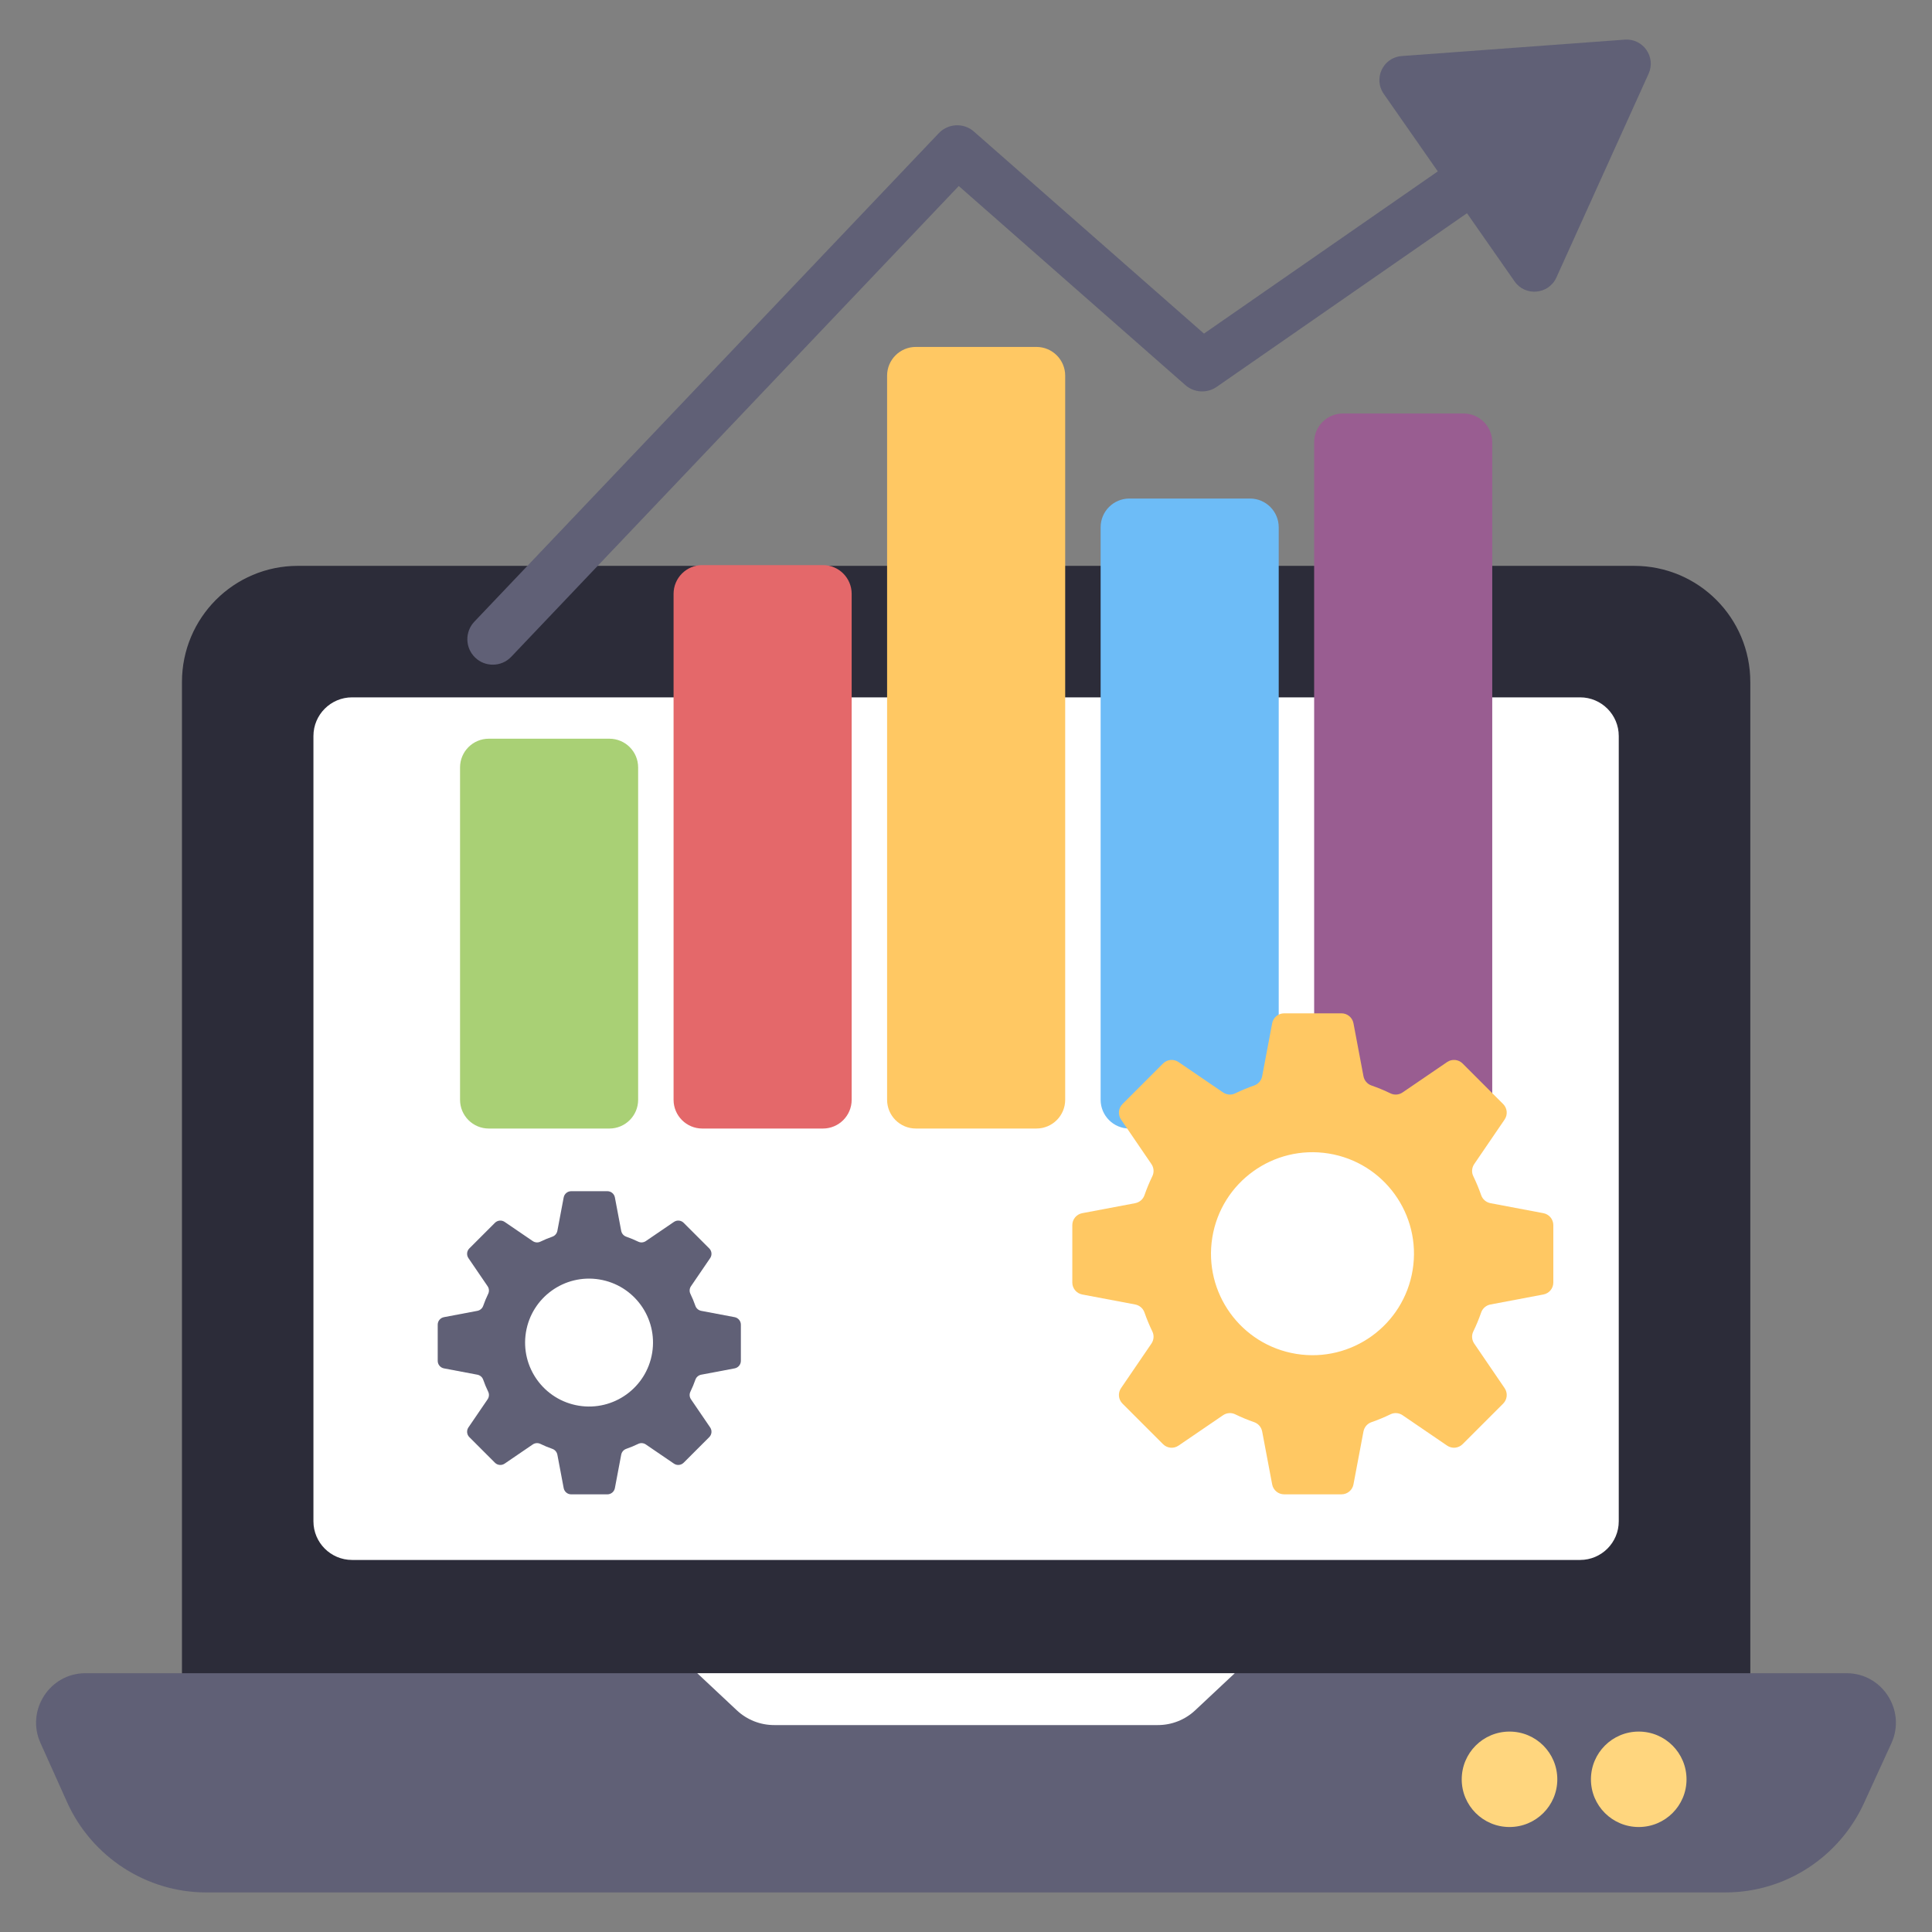
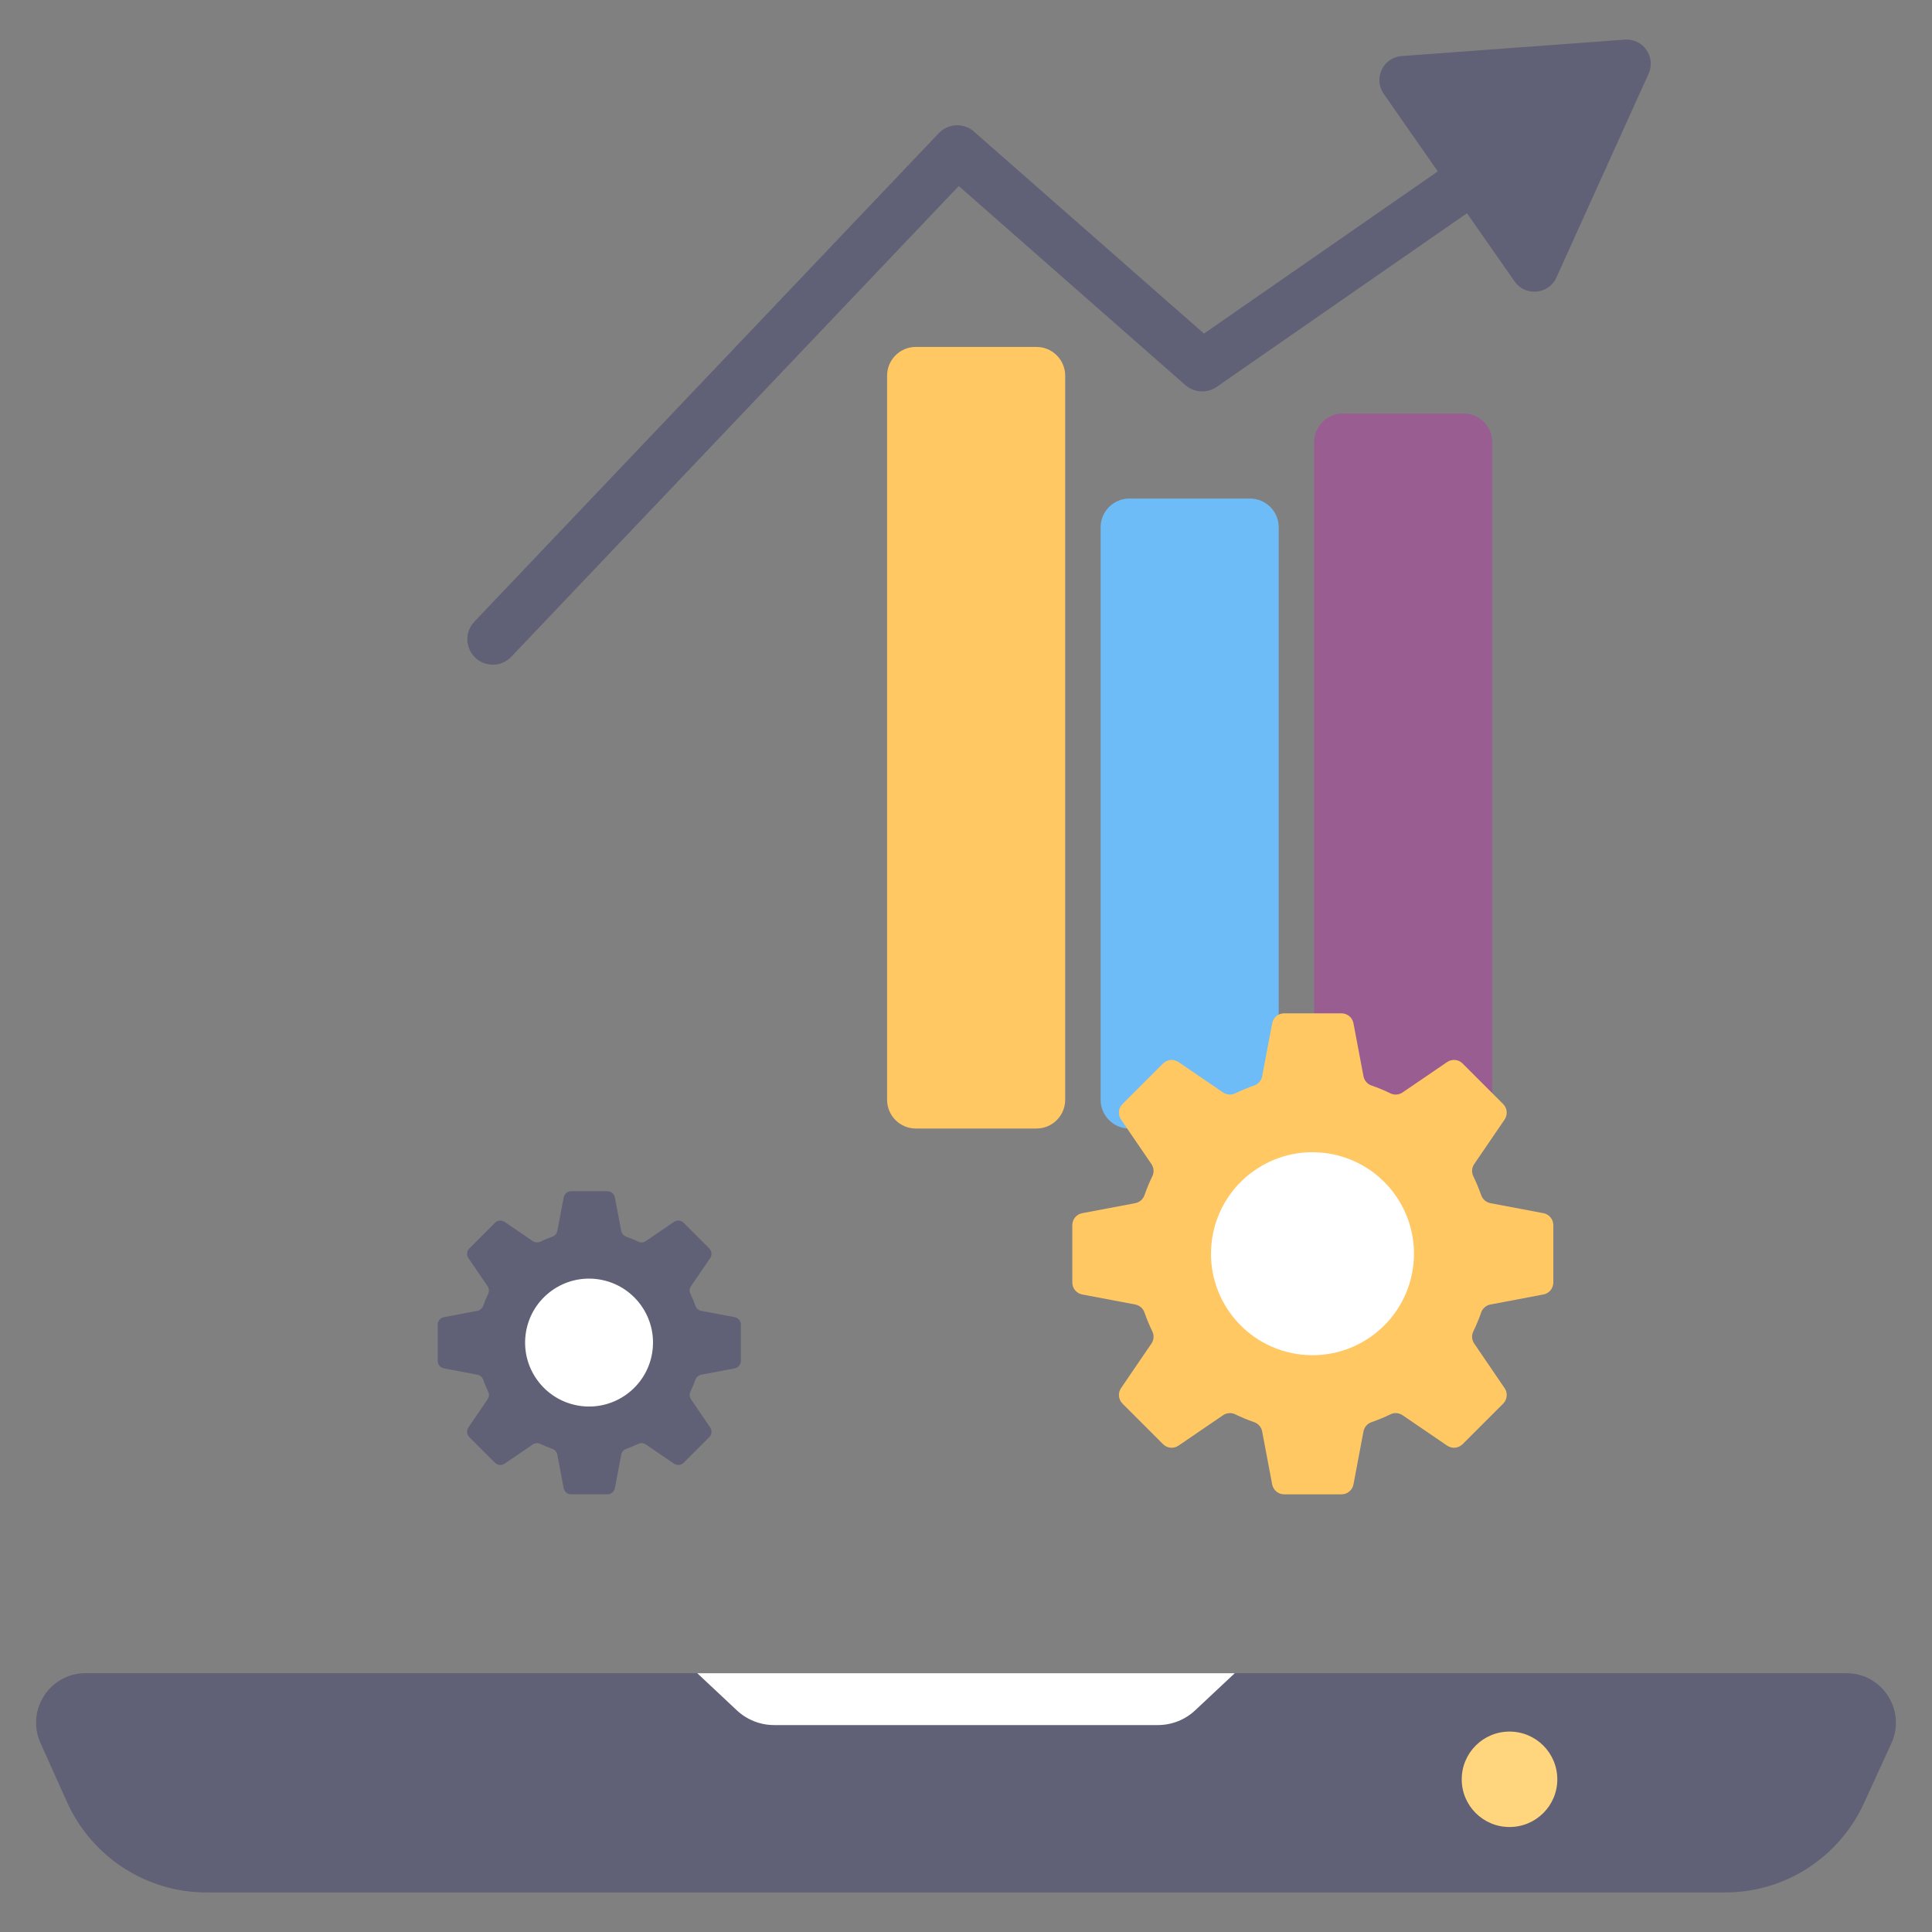
<svg xmlns="http://www.w3.org/2000/svg" id="Layer_1" enable-background="new 0 0 133 133" height="512" viewBox="0 0 133 133" width="512">
  <rect x="0" y="0" width="133" height="133" fill="#808080" stroke="none" />
  <g>
    <g>
      <g>
        <g>
-           <path d="m120.493 46.955v69.48h-107.967v-69.48c0-4.428 3.574-8.001 7.975-8.001h91.99c4.428 0 8.001 3.574 8.001 8.001z" fill="#2c2c39" />
-         </g>
+           </g>
        <g>
-           <path d="m21.577 104.726v-54.058c0-1.47 1.192-2.662 2.662-2.662h84.535c1.47 0 2.662 1.192 2.662 2.662v54.058c0 1.47-1.192 2.662-2.662 2.662h-84.535c-1.47 0-2.662-1.192-2.662-2.662z" fill="#fff" />
-         </g>
+           </g>
        <g>
          <path d="m130.215 119.983-1.878 4.103c-1.704 3.756-5.425 6.19-9.563 6.19h-104.583c-4.103 0-7.859-2.434-9.563-6.19l-1.843-4.103c-1.008-2.226.626-4.799 3.095-4.799h121.239c2.469 0 4.103 2.573 3.095 4.799z" fill="#606076" />
        </g>
        <g>
          <path d="m85.003 115.184-2.728 2.557c-.695.651-1.612 1.014-2.564 1.014h-26.421c-.952 0-1.869-.362-2.564-1.014l-2.728-2.557z" fill="#fff" />
        </g>
      </g>
    </g>
    <g>
      <g>
        <path d="m107.206 122.493c0 1.81-1.47 3.28-3.29 3.28s-3.29-1.47-3.29-3.28c0-1.82 1.47-3.29 3.29-3.29s3.29 1.47 3.29 3.29z" fill="#ffd67e" />
      </g>
      <g>
-         <path d="m116.101 122.493c0 1.81-1.47 3.28-3.29 3.28s-3.29-1.47-3.29-3.28c0-1.82 1.47-3.29 3.29-3.29s3.29 1.47 3.29 3.29z" fill="#ffd67e" />
-       </g>
+         </g>
    </g>
    <g>
      <g>
        <g>
          <g>
            <g>
-               <path d="m43.93 52.831v22.88c0 1.092-.886 1.978-1.978 1.978h-8.304c-1.092 0-1.978-.886-1.978-1.978v-22.88c0-1.092.886-1.978 1.978-1.978h8.304c1.092 0 1.978.886 1.978 1.978z" fill="#a9d075" />
-             </g>
+               </g>
            <g>
              <g>
-                 <path d="m58.629 40.88v34.831c0 1.092-.886 1.978-1.978 1.978h-8.304c-1.092 0-1.978-.886-1.978-1.978v-34.831c0-1.092.886-1.978 1.978-1.978h8.304c1.092-0 1.978.886 1.978 1.978z" fill="#e4686a" />
-               </g>
+                 </g>
              <g>
                <path d="m73.328 25.861v49.849c0 1.092-.886 1.978-1.978 1.978h-8.304c-1.092 0-1.978-.886-1.978-1.978v-49.849c0-1.092.886-1.978 1.978-1.978h8.304c1.092 0 1.978.886 1.978 1.978z" fill="#ffc863" />
              </g>
              <g>
                <path d="m88.028 36.298v39.413c0 1.092-.886 1.978-1.978 1.978h-8.304c-1.092 0-1.978-.886-1.978-1.978v-39.413c0-1.092.886-1.978 1.978-1.978h8.304c1.092 0 1.978.886 1.978 1.978z" fill="#6dbcf7" />
              </g>
              <g>
                <path d="m102.727 30.443v45.268c0 1.092-.886 1.978-1.978 1.978h-8.304c-1.092 0-1.978-.886-1.978-1.978v-45.268c0-1.092.886-1.978 1.978-1.978h8.304c1.092-0 1.978.886 1.978 1.978z" fill="#995d91" />
              </g>
            </g>
          </g>
        </g>
      </g>
      <g>
        <path d="m113.489 5.078-6.346 14.027c-.531 1.171-2.145 1.321-2.88.265l-3.275-4.692-17.234 11.957c-.661.456-1.553.409-2.159-.129l-15.593-13.7-30.806 32.406c-.34.361-.803.545-1.267.545-.436 0-.872-.157-1.212-.483-.701-.667-.729-1.777-.061-2.479l31.97-33.625c.647-.681 1.716-.735 2.424-.109l15.832 13.905 16.097-11.167-3.718-5.332c-.742-1.055-.048-2.519 1.239-2.608l15.355-1.13c1.26-.089 2.159 1.198 1.634 2.349z" fill="#606076" />
      </g>
    </g>
    <g>
      <g>
        <path d="m101.966 90.349c-.157.451-.339.889-.545 1.314-.13.267-.102.585.065.83l2.093 3.068c.227.332.185.779-.1 1.064l-2.793 2.793c-.285.285-.731.326-1.064.1l-3.068-2.093c-.246-.167-.563-.195-.83-.065-.425.206-.864.389-1.315.545-.285.099-.492.346-.548.642l-.688 3.642c-.075.395-.42.682-.823.682h-3.95c-.402 0-.748-.286-.823-.682l-.688-3.642c-.056-.296-.263-.543-.548-.642-.451-.157-.889-.339-1.314-.545-.267-.13-.585-.102-.83.065l-3.068 2.093c-.332.227-.779.185-1.064-.1l-2.793-2.793c-.285-.285-.326-.731-.1-1.064l2.093-3.068c.167-.246.195-.563.065-.83-.206-.425-.388-.863-.545-1.314-.099-.285-.346-.492-.642-.548l-3.643-.688c-.395-.075-.682-.42-.682-.823v-3.951c0-.402.286-.748.682-.823l3.643-.688c.296-.056.543-.263.642-.548.157-.451.339-.889.545-1.314.13-.267.102-.585-.065-.83l-2.093-3.068c-.227-.332-.185-.779.1-1.064l2.793-2.793c.285-.285.731-.326 1.064-.1l3.068 2.093c.246.167.563.195.83.065.425-.206.863-.388 1.314-.545.285-.099.492-.346.548-.642l.688-3.642c.075-.395.42-.682.823-.682h3.95c.402 0 .748.286.823.682l.688 3.642c.056.296.263.543.548.642.451.157.89.339 1.315.545.267.13.585.102.83-.065l3.068-2.093c.332-.227.779-.185 1.064.1l2.793 2.793c.285.285.326.731.1 1.064l-2.093 3.068c-.167.246-.195.563-.065.83.206.425.388.863.545 1.314.099.285.346.492.642.548l3.642.688c.395.075.682.42.682.823v3.951c0 .402-.286.748-.682.823l-3.642.688c-.296.056-.543.263-.642.548z" fill="#ffc863" />
      </g>
      <g>
        <ellipse cx="90.376" cy="86.314" fill="#fff" rx="6.987" ry="6.987" transform="matrix(.16 -.987 .987 .16 -9.3 161.697)" />
      </g>
    </g>
    <g>
      <g>
        <path d="m47.871 94.979c-.099.284-.214.56-.344.828-.082.169-.065.368.041.523l1.319 1.934c.143.21.117.491-.063.67l-1.76 1.76c-.179.179-.461.206-.67.063l-1.934-1.319c-.155-.106-.355-.123-.523-.041-.268.13-.545.245-.829.344-.179.062-.31.218-.345.405l-.434 2.296c-.047.249-.265.43-.518.43h-2.489c-.254 0-.471-.18-.518-.43l-.434-2.296c-.035-.187-.166-.342-.345-.405-.284-.099-.56-.214-.828-.344-.169-.082-.368-.065-.523.041l-1.934 1.319c-.21.143-.491.117-.67-.063l-1.76-1.76c-.179-.179-.206-.461-.063-.67l1.319-1.934c.106-.155.123-.355.041-.523-.13-.268-.245-.544-.344-.828-.062-.179-.218-.31-.405-.345l-2.296-.434c-.249-.047-.43-.265-.43-.518v-2.49c0-.254.18-.471.43-.518l2.296-.434c.187-.035.342-.166.405-.345.099-.284.214-.56.344-.828.082-.169.065-.368-.041-.523l-1.319-1.934c-.143-.21-.117-.491.063-.67l1.76-1.76c.179-.179.461-.206.67-.063l1.934 1.319c.155.106.355.123.523.041.268-.13.544-.245.828-.344.179-.062.31-.218.345-.405l.434-2.296c.047-.249.265-.43.518-.43h2.489c.254 0 .471.18.518.43l.434 2.296c.035.187.166.342.345.405.284.099.561.214.829.344.169.082.368.064.523-.041l1.934-1.319c.21-.143.491-.117.67.063l1.76 1.76c.179.179.206.461.063.67l-1.319 1.934c-.106.155-.123.355-.041.523.13.268.245.544.344.828.062.179.218.31.405.345l2.296.434c.249.047.43.265.43.518v2.49c0 .254-.18.471-.43.518l-2.296.434c-.187.035-.342.166-.405.345z" fill="#606076" />
      </g>
      <g>
        <ellipse cx="40.566" cy="92.437" fill="#fff" rx="4.403" ry="4.403" transform="matrix(.16 -.987 .987 .16 -57.175 117.672)" />
      </g>
    </g>
  </g>
</svg>